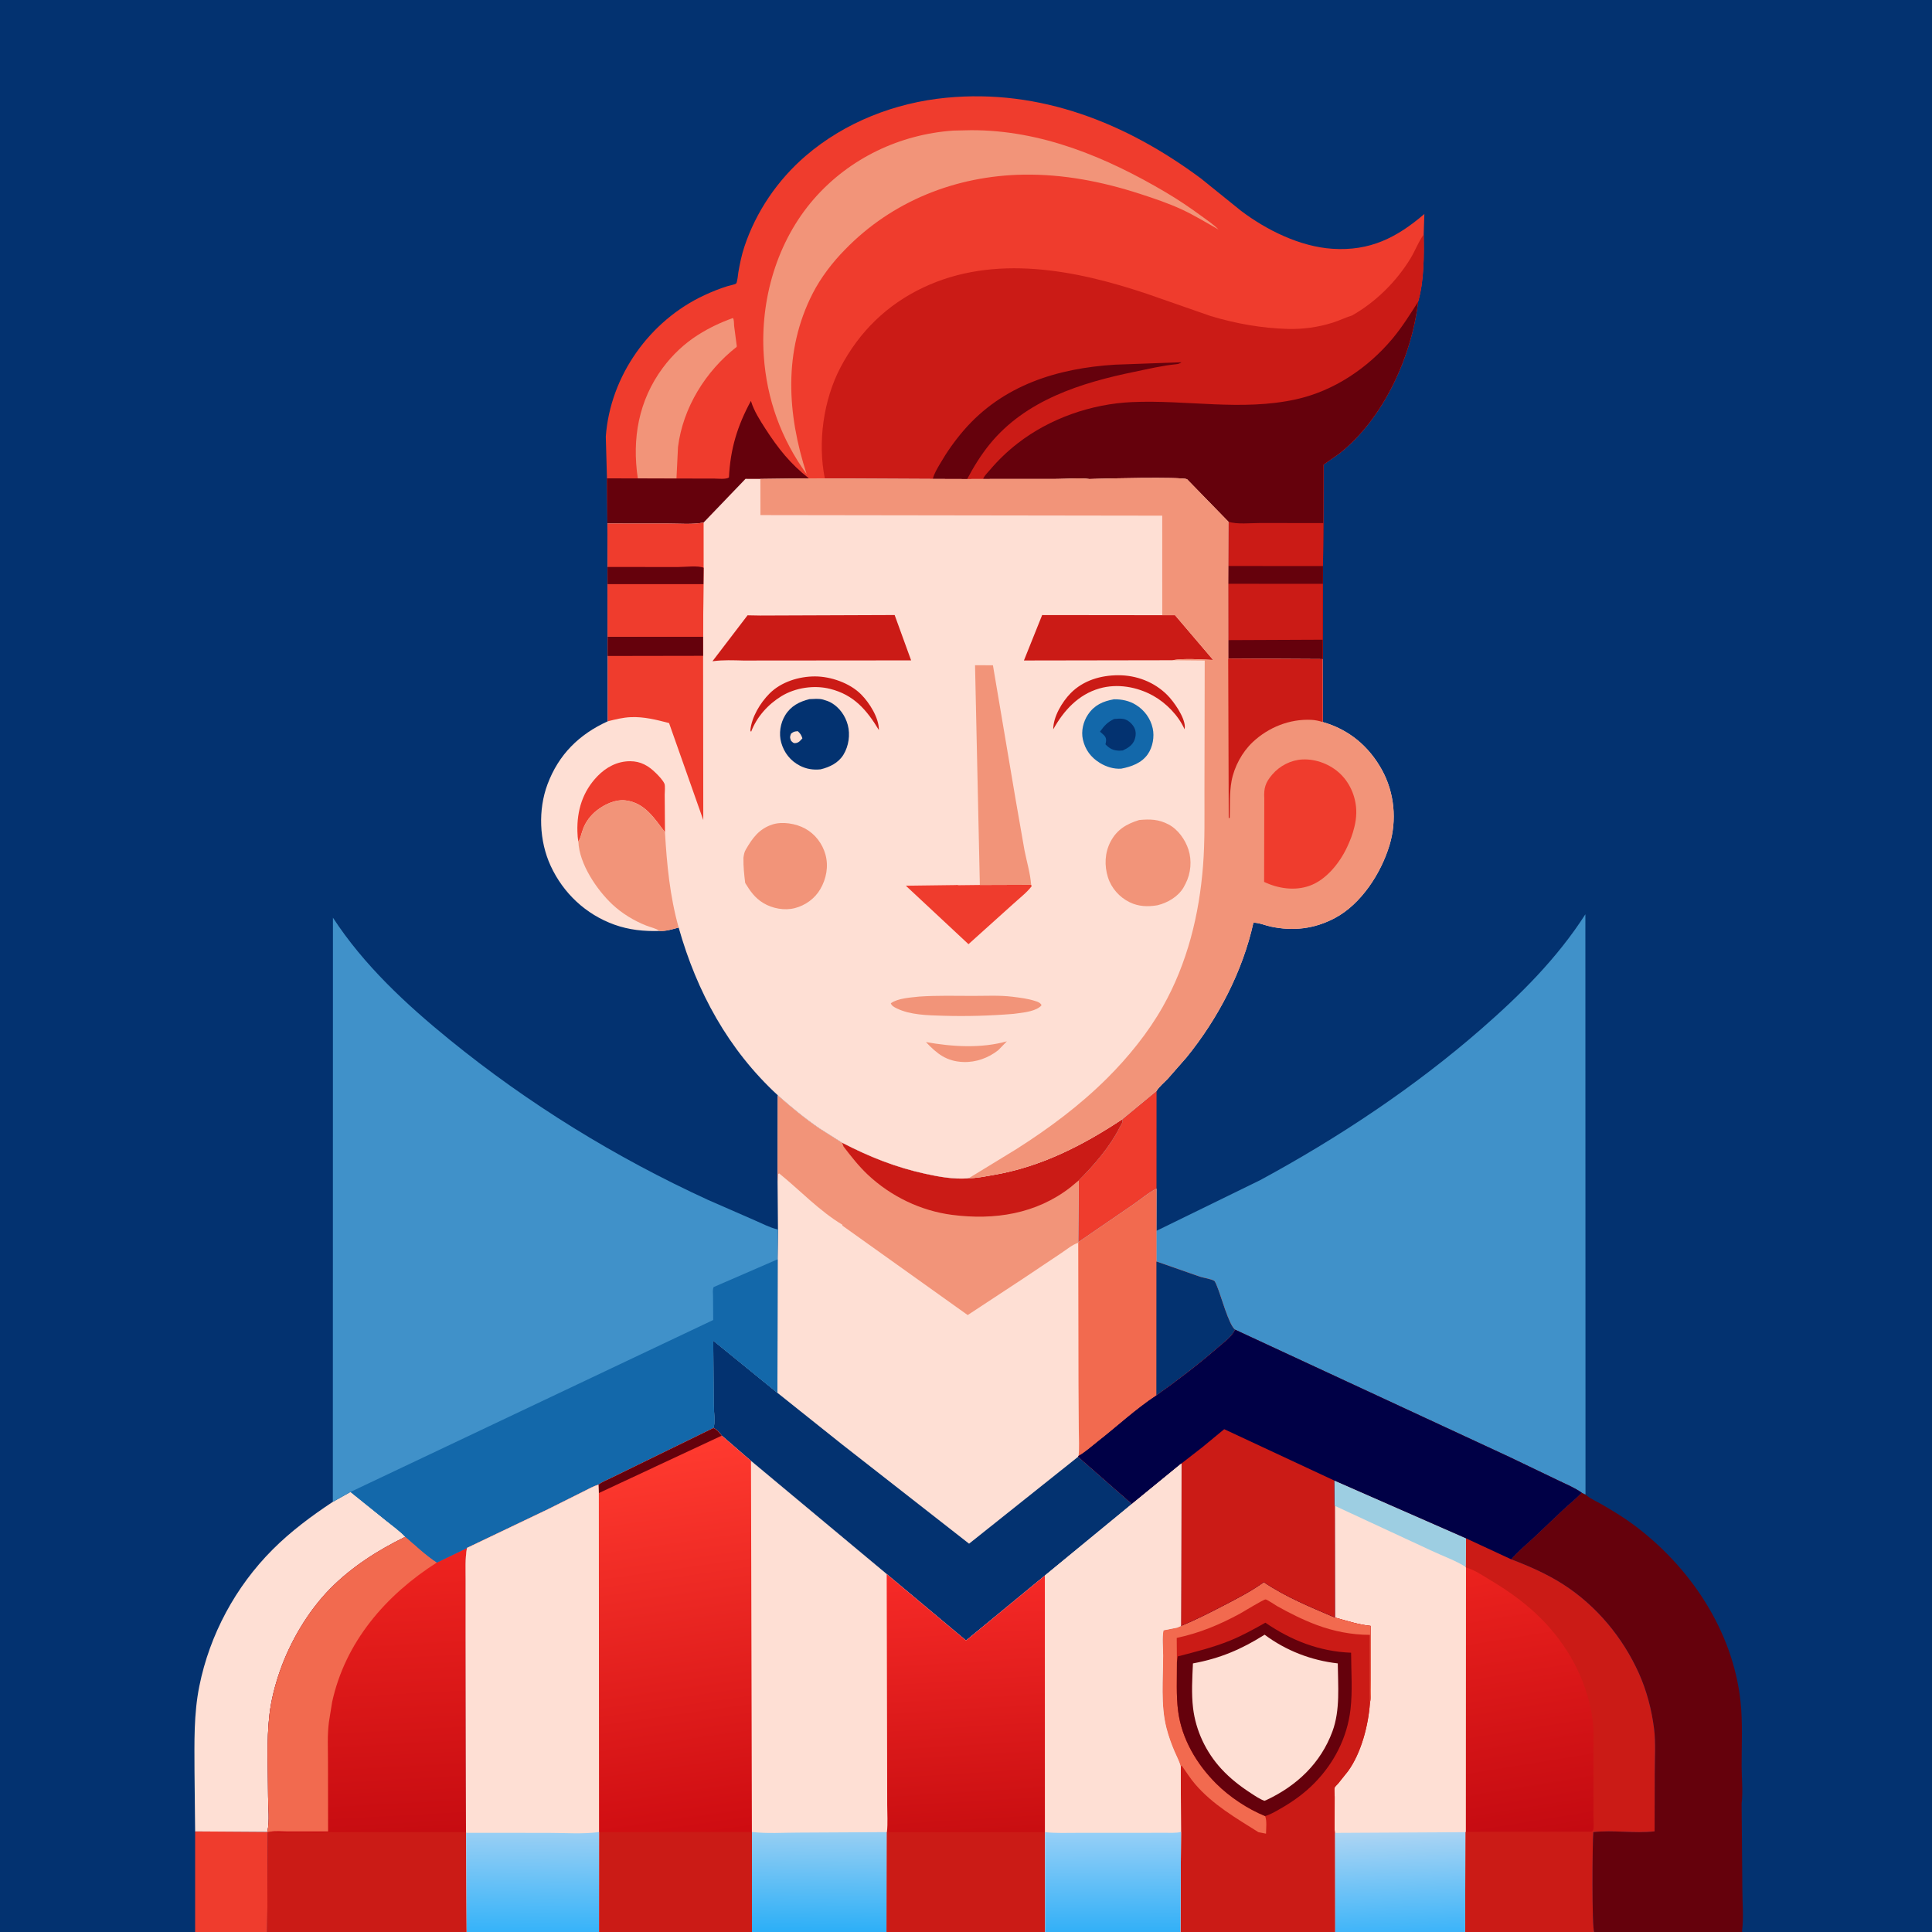
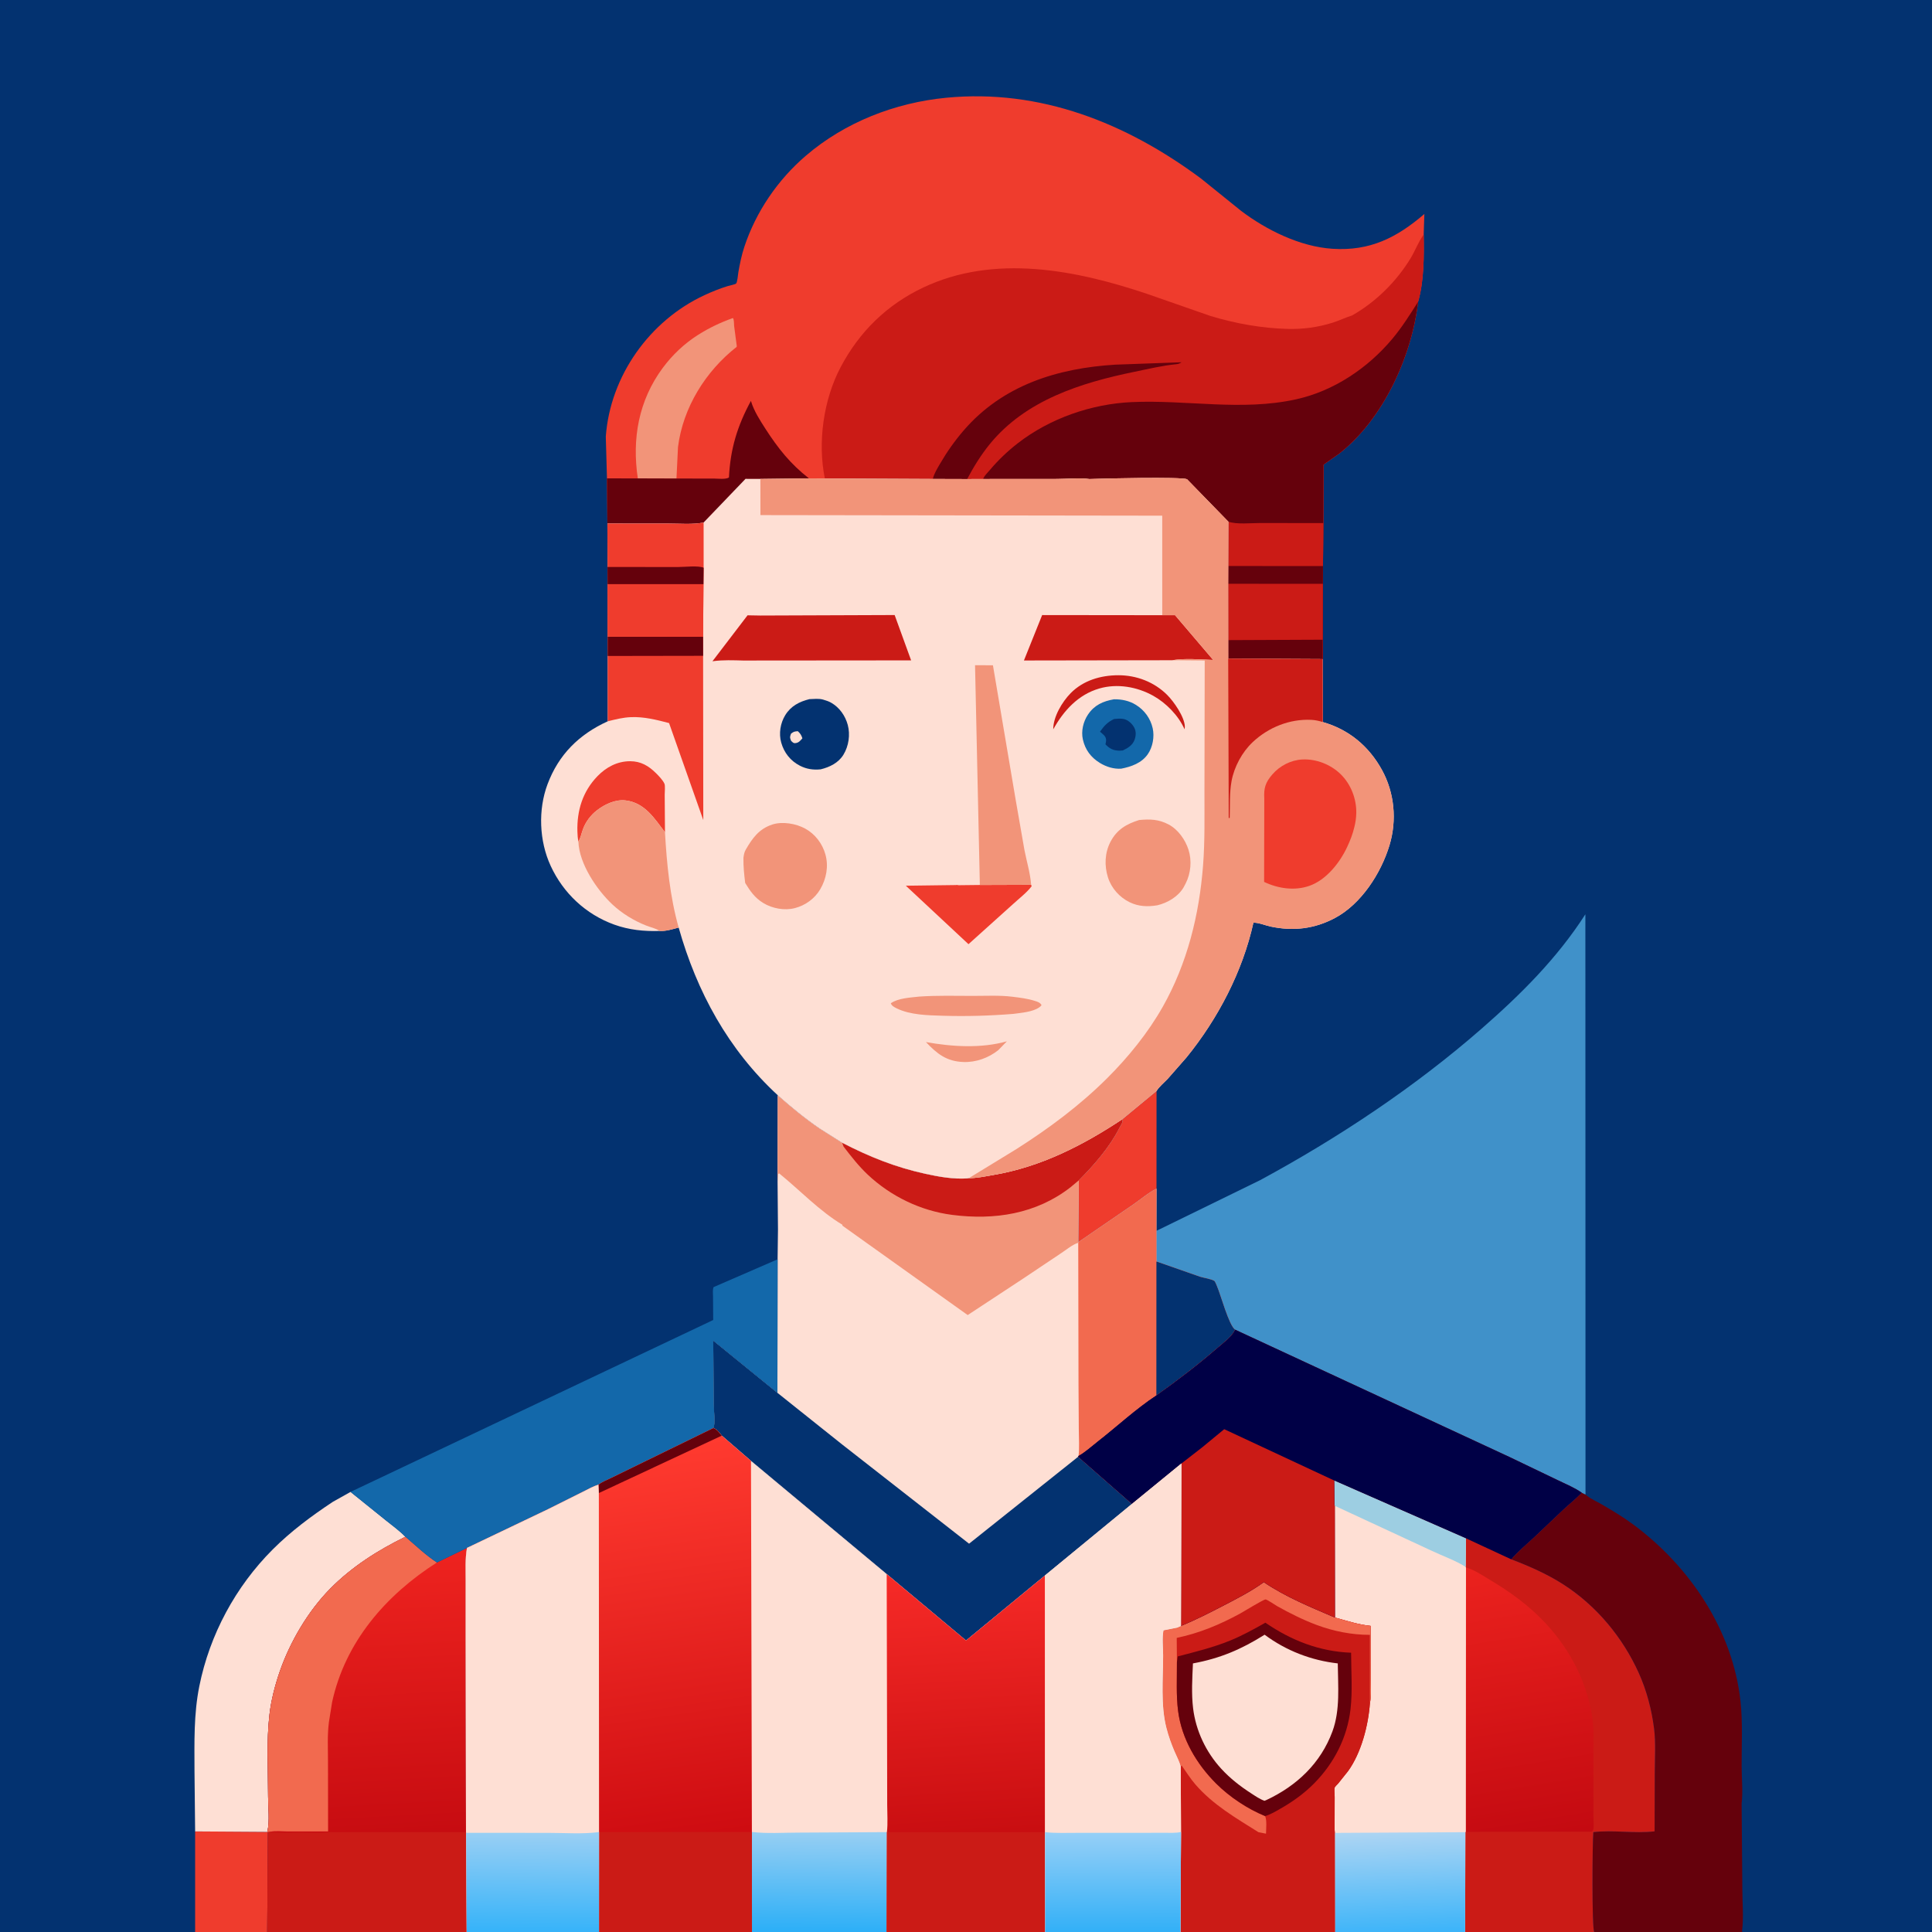
<svg xmlns="http://www.w3.org/2000/svg" version="1.1" style="display: block;" viewBox="0 0 2048 2048" width="1024" height="1024">
  <defs>
    <linearGradient id="Gradient1" gradientUnits="userSpaceOnUse" x1="428.669" y1="1943.41" x2="412.797" y2="1648.26">
      <stop class="stop0" offset="0" stop-opacity="1" stop-color="rgb(199,12,17)" />
      <stop class="stop1" offset="1" stop-opacity="1" stop-color="rgb(238,35,31)" />
    </linearGradient>
    <linearGradient id="Gradient2" gradientUnits="userSpaceOnUse" x1="1631.49" y1="1948.03" x2="1584.49" y2="1659.2">
      <stop class="stop0" offset="0" stop-opacity="1" stop-color="rgb(196,10,17)" />
      <stop class="stop1" offset="1" stop-opacity="1" stop-color="rgb(235,34,30)" />
    </linearGradient>
    <linearGradient id="Gradient3" gradientUnits="userSpaceOnUse" x1="1481.31" y1="1940.32" x2="1485.73" y2="2049.68">
      <stop class="stop0" offset="0" stop-opacity="1" stop-color="rgb(174,213,243)" />
      <stop class="stop1" offset="1" stop-opacity="1" stop-color="rgb(60,180,249)" />
    </linearGradient>
    <linearGradient id="Gradient4" gradientUnits="userSpaceOnUse" x1="868.803" y1="1940.95" x2="867.197" y2="2048.05">
      <stop class="stop0" offset="0" stop-opacity="1" stop-color="rgb(152,207,243)" />
      <stop class="stop1" offset="1" stop-opacity="1" stop-color="rgb(44,175,247)" />
    </linearGradient>
    <linearGradient id="Gradient5" gradientUnits="userSpaceOnUse" x1="1031.92" y1="1943.51" x2="1014.95" y2="1668.44">
      <stop class="stop0" offset="0" stop-opacity="1" stop-color="rgb(201,14,17)" />
      <stop class="stop1" offset="1" stop-opacity="1" stop-color="rgb(246,42,39)" />
    </linearGradient>
    <linearGradient id="Gradient6" gradientUnits="userSpaceOnUse" x1="1179.27" y1="2047.36" x2="1178.74" y2="1943.64">
      <stop class="stop0" offset="0" stop-opacity="1" stop-color="rgb(51,176,247)" />
      <stop class="stop1" offset="1" stop-opacity="1" stop-color="rgb(149,207,247)" />
    </linearGradient>
    <linearGradient id="Gradient7" gradientUnits="userSpaceOnUse" x1="744.058" y1="1946.25" x2="685.557" y2="1535.02">
      <stop class="stop0" offset="0" stop-opacity="1" stop-color="rgb(206,12,17)" />
      <stop class="stop1" offset="1" stop-opacity="1" stop-color="rgb(255,58,47)" />
    </linearGradient>
    <linearGradient id="Gradient8" gradientUnits="userSpaceOnUse" x1="564.756" y1="1943.04" x2="563.259" y2="2047.96">
      <stop class="stop0" offset="0" stop-opacity="1" stop-color="rgb(153,207,244)" />
      <stop class="stop1" offset="1" stop-opacity="1" stop-color="rgb(54,179,249)" />
    </linearGradient>
  </defs>
  <path transform="translate(0,0)" fill="rgb(3,50,112)" d="M 206.846 2048 L -0 2048 L 0 -0 L 2048 0 L 2048 2048 L 1846.89 2048 L 1756.24 2048 L 1689.9 2048 L 1553.1 2048 L 1539.18 2048 L 1439.84 2048 L 1415.15 2048 L 1251.32 2048 L 1107.93 2048 L 939.901 2048 L 925.291 2048 L 885.632 2048 L 797.108 2048 L 634.96 2048 L 494.697 2048 L 347.923 2048 L 283.26 2048 L 206.846 2048 z" />
  <path transform="translate(0,0)" fill="rgb(239,60,45)" d="M 1189.76 1186.39 L 1225.99 1156.47 L 1225.94 1259.99 C 1217.2 1264.34 1209.17 1271.4 1201.08 1276.92 L 1143.05 1316.7 L 1143.55 1251.22 C 1159.62 1235.07 1176.25 1216.08 1186.61 1195.6 C 1188.19 1192.47 1190.66 1189.85 1189.76 1186.39 z" />
  <path transform="translate(0,0)" fill="rgb(239,60,45)" d="M 206.846 1941.37 L 283.332 1941.88 L 283.997 1942.18 L 283.26 2048 L 206.846 2048 L 206.846 1941.37 z" />
  <path transform="translate(0,0)" fill="rgb(254,223,212)" d="M 352.829 1592 L 371.59 1581.49 L 409.198 1611.77 C 416.056 1617.3 423.609 1622.68 429.711 1629.04 C 400.733 1643.21 372.987 1660.8 350.198 1683.89 C 326.559 1707.84 307.411 1740.41 296.451 1772.18 C 291.509 1786.5 287.492 1802.02 285.706 1817.08 C 282.32 1845.62 284.19 1875.67 284.195 1904.4 C 284.198 1915.6 286.028 1930.44 283.475 1941.22 L 283.332 1941.88 L 206.846 1941.37 L 206.176 1877.43 C 206.103 1847.07 205.281 1817.27 211.309 1787.32 C 222.287 1732.77 249.722 1681.87 289.082 1642.5 C 308.432 1623.14 330.072 1607.09 352.829 1592 z" />
  <path transform="translate(0,0)" fill="rgb(101,1,12)" d="M 1676.77 1582.4 L 1680.7 1584.22 L 1681.89 1585.25 C 1686.44 1589.03 1692.72 1591.69 1697.85 1594.67 C 1709.08 1601.2 1720.34 1607.94 1730.81 1615.66 C 1791.12 1660.15 1836.82 1727.97 1845.03 1803.57 C 1847.47 1826.05 1846.13 1849.78 1846.21 1872.41 C 1846.26 1885.1 1847.66 1899.46 1846.2 1911.98 L 1846.94 2002.02 C 1846.95 2016.44 1848.49 2032.64 1846.64 2046.75 L 1846.89 2048 L 1756.24 2048 L 1689.9 2048 C 1687.37 2044.01 1687.95 1952.2 1689 1942.13 C 1710.24 1939.6 1732.62 1943.87 1753.95 1941.29 L 1754.1 1880 C 1754.11 1864.53 1755.31 1847.76 1753.38 1832.44 C 1750.83 1812.31 1745.57 1792.16 1737.24 1773.64 C 1720.19 1735.75 1692.39 1702.24 1657.38 1679.69 C 1640.15 1668.59 1621.09 1660.21 1601.97 1652.95 C 1608.96 1644.72 1617.71 1637.48 1625.65 1630.17 L 1657.5 1600 C 1663.89 1594.07 1670.68 1588.66 1676.77 1582.4 z" />
  <path transform="translate(0,0)" fill="url(#Gradient1)" d="M 429.711 1629.04 C 440.474 1638.14 451.309 1648.68 463.139 1656.3 L 495.027 1640.86 C 492.912 1652.22 493.682 1664.44 493.642 1676 L 493.625 1733.38 L 493.974 1942.17 L 494.083 1942.84 L 494.697 2048 L 347.923 2048 L 283.26 2048 L 283.997 1942.18 L 283.332 1941.88 L 283.475 1941.22 C 286.028 1930.44 284.198 1915.6 284.195 1904.4 C 284.19 1875.67 282.32 1845.62 285.706 1817.08 C 287.492 1802.02 291.509 1786.5 296.451 1772.18 C 307.411 1740.41 326.559 1707.84 350.198 1683.89 C 372.987 1660.8 400.733 1643.21 429.711 1629.04 z" />
  <path transform="translate(0,0)" fill="rgb(242,106,79)" d="M 429.711 1629.04 C 440.474 1638.14 451.309 1648.68 463.139 1656.3 C 408.967 1690.86 365.849 1740.55 352.019 1804.5 L 348.673 1825.43 C 346.826 1839.41 347.712 1854.33 347.685 1868.45 L 347.778 1941.39 L 304.996 1941.41 C 299.173 1941.41 291.719 1940.5 286.097 1941.83 L 283.997 1942.18 L 283.332 1941.88 L 283.475 1941.22 C 286.028 1930.44 284.198 1915.6 284.195 1904.4 C 284.19 1875.67 282.32 1845.62 285.706 1817.08 C 287.492 1802.02 291.509 1786.5 296.451 1772.18 C 307.411 1740.41 326.559 1707.84 350.198 1683.89 C 372.987 1660.8 400.733 1643.21 429.711 1629.04 z" />
  <path transform="translate(0,0)" fill="rgb(203,27,22)" d="M 283.997 1942.18 L 286.097 1941.83 C 296.215 1943.22 307.087 1942.41 317.296 1942.4 C 327.282 1942.39 337.966 1943.16 347.872 1942.12 L 493.974 1942.17 L 494.083 1942.84 L 494.697 2048 L 347.923 2048 L 283.26 2048 L 283.997 1942.18 z" />
  <path transform="translate(0,0)" fill="rgb(64,145,201)" d="M 1225.84 1304.75 L 1335.63 1251.1 C 1418.56 1206.24 1499.42 1152.54 1570.48 1090.5 C 1612.05 1054.19 1650.58 1015.87 1680.56 969.207 L 1680.7 1584.22 L 1676.77 1582.4 C 1669.21 1577 1659.9 1573.28 1651.56 1569.2 L 1599.74 1544.33 L 1309.28 1409.55 C 1302.44 1404.55 1294.03 1372.39 1289.87 1363 C 1289.49 1362.14 1288.1 1358.54 1287.33 1357.94 C 1284.8 1355.95 1275.55 1354.51 1272.12 1353.41 L 1225.86 1337.22 L 1225.84 1304.75 z" />
  <path transform="translate(0,0)" fill="rgb(254,223,212)" d="M 824.439 1161 C 838.681 1173.61 853.176 1185.53 868.872 1196.3 L 892.684 1211.34 C 921.499 1226.26 949.431 1237.43 981.243 1244.36 C 995.643 1247.5 1010.52 1250.12 1025.32 1249.17 L 1027.07 1248.86 C 1035.43 1248.96 1044.69 1246.92 1052.96 1245.52 C 1103.2 1237.02 1147.73 1214.25 1189.76 1186.39 C 1190.66 1189.85 1188.19 1192.47 1186.61 1195.6 C 1176.25 1216.08 1159.62 1235.07 1143.55 1251.22 L 1143.05 1316.7 L 1201.08 1276.92 C 1209.17 1271.4 1217.2 1264.34 1225.94 1259.99 L 1225.84 1304.75 L 1225.86 1337.22 L 1272.12 1353.41 C 1275.55 1354.51 1284.8 1355.95 1287.33 1357.94 C 1288.1 1358.54 1289.49 1362.14 1289.87 1363 C 1294.03 1372.39 1302.44 1404.55 1309.28 1409.55 C 1305.69 1417.19 1296.74 1423.49 1290.41 1428.99 C 1269.8 1446.86 1248.06 1463.47 1225.79 1479.21 C 1204.03 1493.48 1184.04 1512.18 1163.5 1528.21 C 1157.27 1533.07 1150.2 1539.52 1143.33 1543.32 L 1142.84 1544.25 L 1199.91 1594.25 L 1107.73 1670.06 L 1024.04 1739.01 L 939.936 1668.59 L 796.076 1548.61 L 765.104 1521.84 C 762.588 1518.95 759.944 1514.91 756.125 1513.88 C 758.544 1509.41 756.586 1494.31 756.514 1488.7 L 756.06 1421.11 L 824.097 1476.46 L 824.282 1334.93 L 824.687 1303.29 L 824.25 1252.51 L 824.439 1161 z" />
  <path transform="translate(0,0)" fill="rgb(242,106,79)" d="M 1225.94 1259.99 L 1225.84 1304.75 L 1225.86 1337.22 L 1272.12 1353.41 C 1275.55 1354.51 1284.8 1355.95 1287.33 1357.94 C 1288.1 1358.54 1289.49 1362.14 1289.87 1363 C 1294.03 1372.39 1302.44 1404.55 1309.28 1409.55 C 1305.69 1417.19 1296.74 1423.49 1290.41 1428.99 C 1269.8 1446.86 1248.06 1463.47 1225.79 1479.21 C 1204.03 1493.48 1184.04 1512.18 1163.5 1528.21 C 1157.27 1533.07 1150.2 1539.52 1143.33 1543.32 C 1144.28 1534.34 1143.66 1525 1143.58 1515.96 L 1143.27 1468.52 L 1142.98 1317.41 L 1143.05 1316.7 L 1201.08 1276.92 C 1209.17 1271.4 1217.2 1264.34 1225.94 1259.99 z" />
  <path transform="translate(0,0)" fill="rgb(3,50,112)" d="M 1225.86 1337.22 L 1272.12 1353.41 C 1275.55 1354.51 1284.8 1355.95 1287.33 1357.94 C 1288.1 1358.54 1289.49 1362.14 1289.87 1363 C 1294.03 1372.39 1302.44 1404.55 1309.28 1409.55 C 1305.69 1417.19 1296.74 1423.49 1290.41 1428.99 C 1269.8 1446.86 1248.06 1463.47 1225.79 1479.21 L 1225.86 1337.22 z" />
  <path transform="translate(0,0)" fill="rgb(242,148,121)" d="M 824.439 1161 C 838.681 1173.61 853.176 1185.53 868.872 1196.3 L 892.684 1211.34 C 921.499 1226.26 949.431 1237.43 981.243 1244.36 C 995.643 1247.5 1010.52 1250.12 1025.32 1249.17 L 1027.07 1248.86 C 1035.43 1248.96 1044.69 1246.92 1052.96 1245.52 C 1103.2 1237.02 1147.73 1214.25 1189.76 1186.39 C 1190.66 1189.85 1188.19 1192.47 1186.61 1195.6 C 1176.25 1216.08 1159.62 1235.07 1143.55 1251.22 L 1143.05 1316.7 L 1142.98 1317.41 C 1137.07 1319.16 1130.27 1324.82 1125.07 1328.26 L 1084.36 1355.5 L 1025.8 1394.03 L 892.941 1299.21 L 892.981 1298.29 C 868.751 1283.85 847.849 1261.62 826 1243.87 L 824.926 1244.5 L 824.25 1252.51 L 824.439 1161 z" />
  <path transform="translate(0,0)" fill="rgb(203,27,22)" d="M 1189.76 1186.39 C 1190.66 1189.85 1188.19 1192.47 1186.61 1195.6 C 1176.25 1216.08 1159.62 1235.07 1143.55 1251.22 L 1134.76 1258.58 C 1098.33 1286.88 1054.28 1293.61 1009.31 1287.82 C 975.942 1283.52 944.204 1268.13 919.733 1245.06 C 910.188 1236.06 902.187 1225.78 894.22 1215.41 L 892.684 1211.34 C 921.499 1226.26 949.431 1237.43 981.243 1244.36 C 995.643 1247.5 1010.52 1250.12 1025.32 1249.17 L 1027.07 1248.86 C 1035.43 1248.96 1044.69 1246.92 1052.96 1245.52 C 1103.2 1237.02 1147.73 1214.25 1189.76 1186.39 z" />
  <path transform="translate(0,0)" fill="rgb(3,50,112)" d="M 756.06 1421.11 L 824.097 1476.46 L 892.624 1531.13 L 1027.26 1636.38 L 1142.84 1544.25 L 1199.91 1594.25 L 1107.73 1670.06 L 1024.04 1739.01 L 939.936 1668.59 L 796.076 1548.61 L 765.104 1521.84 C 762.588 1518.95 759.944 1514.91 756.125 1513.88 C 758.544 1509.41 756.586 1494.31 756.514 1488.7 L 756.06 1421.11 z" />
-   <path transform="translate(0,0)" fill="rgb(64,145,201)" d="M 352.829 1592 L 352.932 972.784 C 385.595 1022.93 430.317 1064.48 476.5 1102.06 C 560.319 1170.26 652.542 1226.95 750.745 1272.05 L 800.419 1293.76 C 807.664 1296.84 815.664 1301.15 823.266 1302.97 L 824.687 1303.29 L 824.282 1334.93 L 824.097 1476.46 L 756.06 1421.11 L 756.514 1488.7 C 756.586 1494.31 758.544 1509.41 756.125 1513.88 L 670.788 1555.52 L 647.45 1566.93 C 643.131 1569.02 638.166 1570.89 634.438 1573.88 C 628.891 1575.38 623.445 1578.7 618.275 1581.19 L 581 1599.8 L 495.027 1640.86 L 463.139 1656.3 C 451.309 1648.68 440.474 1638.14 429.711 1629.04 C 423.609 1622.68 416.056 1617.3 409.198 1611.77 L 371.59 1581.49 L 352.829 1592 z" />
  <path transform="translate(0,0)" fill="rgb(19,104,170)" d="M 756.026 1399.26 L 755.838 1374.06 C 755.82 1370.93 755.23 1367.22 756.466 1364.37 L 824.282 1334.93 L 824.097 1476.46 L 756.06 1421.11 L 756.514 1488.7 C 756.586 1494.31 758.544 1509.41 756.125 1513.88 L 670.788 1555.52 L 647.45 1566.93 C 643.131 1569.02 638.166 1570.89 634.438 1573.88 C 628.891 1575.38 623.445 1578.7 618.275 1581.19 L 581 1599.8 L 495.027 1640.86 L 463.139 1656.3 C 451.309 1648.68 440.474 1638.14 429.711 1629.04 C 423.609 1622.68 416.056 1617.3 409.198 1611.77 L 371.59 1581.49 L 756.026 1399.26 z" />
  <path transform="translate(0,0)" fill="rgb(203,27,22)" d="M 1309.28 1409.55 L 1599.74 1544.33 L 1651.56 1569.2 C 1659.9 1573.28 1669.21 1577 1676.77 1582.4 C 1670.68 1588.66 1663.89 1594.07 1657.5 1600 L 1625.65 1630.17 C 1617.71 1637.48 1608.96 1644.72 1601.97 1652.95 C 1621.09 1660.21 1640.15 1668.59 1657.38 1679.69 C 1692.39 1702.24 1720.19 1735.75 1737.24 1773.64 C 1745.57 1792.16 1750.83 1812.31 1753.38 1832.44 C 1755.31 1847.76 1754.11 1864.53 1754.1 1880 L 1753.95 1941.29 C 1732.62 1943.87 1710.24 1939.6 1689 1942.13 C 1687.95 1952.2 1687.37 2044.01 1689.9 2048 L 1553.1 2048 L 1539.18 2048 L 1439.84 2048 L 1415.15 2048 L 1251.32 2048 L 1251.92 1941.96 L 1251.61 1872.72 C 1250.31 1867.34 1247.26 1861.77 1245.09 1856.67 C 1241.62 1848.56 1238.63 1840.2 1236.44 1831.64 C 1230.24 1807.54 1232.98 1779.75 1232.97 1754.86 C 1232.96 1746.49 1231.76 1736.27 1233.34 1728.23 L 1248.07 1725.26 L 1251.87 1723.57 L 1252.37 1551.35 L 1199.91 1594.25 L 1142.84 1544.25 L 1143.33 1543.32 C 1150.2 1539.52 1157.27 1533.07 1163.5 1528.21 C 1184.04 1512.18 1204.03 1493.48 1225.79 1479.21 C 1248.06 1463.47 1269.8 1446.86 1290.41 1428.99 C 1296.74 1423.49 1305.69 1417.19 1309.28 1409.55 z" />
  <path transform="translate(0,0)" fill="url(#Gradient2)" d="M 1554.01 1661.64 C 1562.78 1663.92 1572.23 1670.46 1580.07 1675.13 C 1615.37 1696.2 1643.99 1720.61 1665.09 1756.53 C 1677.52 1777.71 1686.15 1802.29 1688.59 1826.82 C 1689.43 1835.24 1689.03 1844 1689.04 1852.47 L 1689.1 1897.32 L 1689.09 1925.28 C 1689.08 1929.42 1689.75 1935.02 1689.01 1939 C 1688.75 1940.41 1688.27 1940.94 1687.16 1941.67 L 1553.87 1941.82 L 1554.01 1661.64 z" />
  <path transform="translate(0,0)" fill="rgb(254,223,212)" d="M 1414.31 1569.38 L 1553.99 1630.68 L 1553.71 1660.99 L 1554.01 1661.64 L 1553.87 1941.82 L 1553.35 1942.19 L 1553.1 2048 L 1539.18 2048 L 1439.84 2048 L 1415.15 2048 L 1415 1942.93 L 1414.74 1939.57 L 1414.81 1904.61 C 1414.81 1902.5 1414.14 1896.57 1414.83 1894.82 C 1415.21 1893.85 1417.8 1891.41 1418.6 1890.48 L 1428.97 1877.5 C 1442.99 1858.15 1450.46 1829.02 1452.17 1805.52 C 1453.88 1796.5 1452.95 1786.33 1452.95 1777.11 L 1452.83 1723.49 C 1440 1722.23 1427.44 1718.07 1415.05 1714.65 L 1414.9 1596.19 L 1414.57 1594.93 L 1414.31 1569.38 z" />
  <path transform="translate(0,0)" fill="rgb(157,206,226)" d="M 1414.31 1569.38 L 1553.99 1630.68 L 1553.71 1660.99 C 1542.88 1654.11 1529.43 1649.5 1517.81 1643.95 L 1414.9 1596.19 L 1414.57 1594.93 L 1414.31 1569.38 z" />
  <path transform="translate(0,0)" fill="url(#Gradient3)" d="M 1415 1942.93 L 1553.35 1942.19 L 1553.1 2048 L 1539.18 2048 L 1439.84 2048 L 1415.15 2048 L 1415 1942.93 z" />
  <path transform="translate(0,0)" fill="rgb(203,27,22)" d="M 1251.87 1723.57 C 1267.11 1717.29 1282.37 1709.53 1297 1701.93 C 1311.25 1694.52 1325.76 1687.11 1338.85 1677.74 L 1339.68 1677.14 C 1363.31 1693.1 1389.07 1703.47 1415.05 1714.65 C 1427.44 1718.07 1440 1722.23 1452.83 1723.49 L 1452.95 1777.11 C 1452.95 1786.33 1453.88 1796.5 1452.17 1805.52 C 1450.46 1829.02 1442.99 1858.15 1428.97 1877.5 L 1418.6 1890.48 C 1417.8 1891.41 1415.21 1893.85 1414.83 1894.82 C 1414.14 1896.57 1414.81 1902.5 1414.81 1904.61 L 1414.74 1939.57 L 1415 1942.93 L 1415.15 2048 L 1251.32 2048 L 1251.92 1941.96 L 1251.61 1872.72 C 1250.31 1867.34 1247.26 1861.77 1245.09 1856.67 C 1241.62 1848.56 1238.63 1840.2 1236.44 1831.64 C 1230.24 1807.54 1232.98 1779.75 1232.97 1754.86 C 1232.96 1746.49 1231.76 1736.27 1233.34 1728.23 L 1248.07 1725.26 L 1251.87 1723.57 z" />
  <path transform="translate(0,0)" fill="rgb(242,106,79)" d="M 1251.87 1723.57 C 1267.11 1717.29 1282.37 1709.53 1297 1701.93 C 1311.25 1694.52 1325.76 1687.11 1338.85 1677.74 L 1339.68 1677.14 C 1363.31 1693.1 1389.07 1703.47 1415.05 1714.65 C 1427.44 1718.07 1440 1722.23 1452.83 1723.49 L 1452.95 1777.11 C 1452.95 1786.33 1453.88 1796.5 1452.17 1805.52 L 1452.14 1733.02 C 1432.79 1733 1413.75 1729.24 1395.66 1722.5 C 1381.29 1717.14 1367.48 1710.18 1354.1 1702.74 C 1352.19 1701.67 1343.17 1695.48 1341.58 1695.47 C 1339.23 1695.45 1318.92 1708.08 1314.72 1710.36 C 1293.04 1722.17 1271.56 1731.14 1247.38 1736.25 L 1247.58 1762.01 C 1247.68 1778.97 1246.67 1796.96 1248.84 1813.76 C 1252.63 1843.23 1268.44 1869.98 1289.24 1890.71 C 1303.45 1904.89 1322.43 1917.48 1341.04 1925.11 C 1343.16 1929.73 1342.08 1938.52 1342.03 1943.77 L 1334.02 1942.2 C 1310.08 1927.14 1285.84 1913.19 1267.09 1891.5 C 1261.73 1885.29 1257.36 1878.18 1252.6 1871.5 L 1251.61 1872.72 C 1250.31 1867.34 1247.26 1861.77 1245.09 1856.67 C 1241.62 1848.56 1238.63 1840.2 1236.44 1831.64 C 1230.24 1807.54 1232.98 1779.75 1232.97 1754.86 C 1232.96 1746.49 1231.76 1736.27 1233.34 1728.23 L 1248.07 1725.26 L 1251.87 1723.57 z" />
  <path transform="translate(0,0)" fill="rgb(101,1,12)" d="M 1247.58 1762.01 L 1248.5 1755.85 C 1267.2 1751 1285.97 1746.39 1303.91 1739.09 C 1316.81 1733.85 1329.23 1726.96 1341.34 1720.12 C 1368.85 1738.99 1398.8 1750.7 1432.22 1751.95 C 1432.29 1771.52 1433.85 1792.62 1431.59 1811.99 C 1428.08 1842 1414.16 1869.04 1393.14 1890.37 C 1382.35 1901.32 1370.11 1910.02 1356.77 1917.58 C 1351.86 1920.37 1346.48 1923.59 1341.04 1925.11 C 1322.43 1917.48 1303.45 1904.89 1289.24 1890.71 C 1268.44 1869.98 1252.63 1843.23 1248.84 1813.76 C 1246.67 1796.96 1247.68 1778.97 1247.58 1762.01 z" />
  <path transform="translate(0,0)" fill="rgb(254,223,212)" d="M 1340.54 1732.85 C 1363.21 1749.77 1389.99 1760.11 1418.1 1763.27 C 1418.32 1787.1 1420.82 1812.57 1412.47 1835.28 C 1400.04 1869.07 1374.65 1893.02 1342.5 1908.07 L 1340.44 1908.92 C 1335.61 1907.31 1330.73 1903.89 1326.46 1901.14 C 1314.74 1893.59 1304.06 1885.27 1294.6 1874.98 C 1278.36 1857.3 1267.63 1834.67 1264.72 1810.79 C 1262.85 1795.45 1263.87 1778.75 1264.56 1763.29 C 1293.32 1757.97 1315.83 1748.43 1340.54 1732.85 z" />
  <path transform="translate(0,0)" fill="rgb(0,0,70)" d="M 1309.28 1409.55 L 1599.74 1544.33 L 1651.56 1569.2 C 1659.9 1573.28 1669.21 1577 1676.77 1582.4 C 1670.68 1588.66 1663.89 1594.07 1657.5 1600 L 1625.65 1630.17 C 1617.71 1637.48 1608.96 1644.72 1601.97 1652.95 L 1553.99 1630.68 L 1414.31 1569.38 L 1414.57 1594.93 L 1414.9 1596.19 L 1415.05 1714.65 C 1389.07 1703.47 1363.31 1693.1 1339.68 1677.14 L 1338.85 1677.74 C 1325.76 1687.11 1311.25 1694.52 1297 1701.93 C 1282.37 1709.53 1267.11 1717.29 1251.87 1723.57 L 1252.37 1551.35 L 1199.91 1594.25 L 1142.84 1544.25 L 1143.33 1543.32 C 1150.2 1539.52 1157.27 1533.07 1163.5 1528.21 C 1184.04 1512.18 1204.03 1493.48 1225.79 1479.21 C 1248.06 1463.47 1269.8 1446.86 1290.41 1428.99 C 1296.74 1423.49 1305.69 1417.19 1309.28 1409.55 z" />
  <path transform="translate(0,0)" fill="rgb(203,27,22)" d="M 1274.96 1533.78 L 1297.71 1515 L 1414.31 1569.38 L 1414.57 1594.93 L 1414.9 1596.19 L 1415.05 1714.65 C 1389.07 1703.47 1363.31 1693.1 1339.68 1677.14 L 1338.85 1677.74 C 1325.76 1687.11 1311.25 1694.52 1297 1701.93 C 1282.37 1709.53 1267.11 1717.29 1251.87 1723.57 L 1252.37 1551.35 L 1274.96 1533.78 z" />
  <path transform="translate(0,0)" fill="rgb(239,60,45)" d="M 643.409 507.092 L 642.174 462.8 C 646.802 398.524 688.688 339.746 746.878 312.834 C 754.759 309.188 762.676 305.975 770.969 303.403 C 772.367 302.969 779.558 301.393 780.279 300.603 C 781.693 299.054 782.29 290.886 782.686 288.617 C 784.27 279.53 786.111 270.471 789.013 261.699 C 801.314 224.515 824.376 190.713 854.049 165.233 C 895.593 129.558 948.731 108.872 1003 103.622 C 1102.81 93.966 1194 130.463 1273.06 189.201 L 1315.44 223.388 C 1342.48 243.878 1378.07 261.493 1412.5 263.725 C 1452.16 266.296 1480.53 252.035 1509.88 226.827 L 1509.17 248.672 C 1509.53 271.402 1509.63 298.088 1503.21 319.954 C 1496.36 378.045 1466.2 444.231 1419.64 480.768 L 1402.96 492.517 L 1402.78 554.508 L 1402.42 600.054 L 1402.32 619.008 L 1402.08 678.118 L 1402.04 698.709 L 1301.95 698.181 L 1301.94 678.555 L 1301.89 618.936 L 1301.96 599.984 L 1302.11 553.004 L 1258.24 507.953 C 1252.17 505.364 1167.74 507.182 1154.87 507.805 C 1144.26 506.252 1131.45 507.683 1120.63 507.712 L 1042.3 507.772 L 1025.23 507.841 L 988.837 507.728 L 874.358 507.171 L 857.456 507.055 L 806.028 507.698 L 790.265 507.653 L 745.86 553.92 C 734.143 556.215 720.621 554.997 708.6 555 L 643.86 554.936 L 643.409 507.092 z" />
  <path transform="translate(0,0)" fill="rgb(242,148,121)" d="M 676.119 507.136 C 669.777 465.133 676.935 424.579 702.543 389.984 C 712.766 376.174 725.481 364.167 740 354.969 C 751.794 347.497 763.806 341.816 776.936 337.124 C 778.253 338.915 777.993 343.169 778.196 345.433 L 780.741 364.793 C 781.063 366.585 780.992 365.853 780.919 367.687 C 748.068 393.33 723.893 432.125 718.708 473.92 L 717.085 507.26 L 676.119 507.136 z" />
  <path transform="translate(0,0)" fill="rgb(101,1,12)" d="M 772.732 506.131 C 774.162 475.901 781.632 451.43 796.021 424.93 L 796.265 425.784 C 799.285 435.663 805.716 445.712 811.284 454.352 C 824.75 475.246 837.806 491.732 857.456 507.055 L 806.028 507.698 L 790.265 507.653 L 745.86 553.92 C 734.143 556.215 720.621 554.997 708.6 555 L 643.86 554.936 L 643.409 507.092 L 676.119 507.136 L 717.085 507.26 L 756.862 507.295 C 761.002 507.288 769.284 508.436 772.732 506.131 z" />
-   <path transform="translate(0,0)" fill="rgb(242,148,121)" d="M 1010.48 138.426 L 1029.35 138.009 C 1103.93 137.817 1172.83 166.652 1236.06 204.035 C 1249.02 211.696 1261.26 219.976 1273.4 228.864 C 1279.79 233.537 1286.04 237.671 1291.67 243.275 C 1278.8 236.114 1266.5 228.421 1253.1 222.195 C 1238.82 215.56 1223.47 210.378 1208.49 205.521 C 1168.37 192.509 1127.33 184.48 1085 185.141 C 1013.34 186.261 945.612 213.173 895.665 264.685 C 882.569 277.914 869.968 294.435 861.5 311.007 C 830.207 372.245 834.33 438.802 855.105 502.665 C 828.109 465.361 812.757 423.209 809.646 377.268 C 805.625 317.897 823.457 255.855 862.978 210.676 C 900.534 167.745 953.807 142.419 1010.48 138.426 z" />
  <path transform="translate(0,0)" fill="rgb(203,27,22)" d="M 1433.31 334.368 C 1458.32 320.22 1480.52 298.251 1495.39 273.605 C 1500.1 265.79 1503.43 256.765 1508.64 249.389 L 1509.17 248.672 C 1509.53 271.402 1509.63 298.088 1503.21 319.954 C 1496.36 378.045 1466.2 444.231 1419.64 480.768 L 1402.96 492.517 L 1402.78 554.508 L 1402.42 600.054 L 1402.32 619.008 L 1402.08 678.118 L 1402.04 698.709 L 1301.95 698.181 L 1301.94 678.555 L 1301.89 618.936 L 1301.96 599.984 L 1302.11 553.004 L 1258.24 507.953 C 1252.17 505.364 1167.74 507.182 1154.87 507.805 C 1144.26 506.252 1131.45 507.683 1120.63 507.712 L 1042.3 507.772 L 1025.23 507.841 L 988.837 507.728 L 874.358 507.171 C 866.606 468.952 872.832 423.814 891.114 389.187 C 910.967 351.585 940.297 322.899 978.808 304.719 C 1054.23 269.113 1140.27 286.05 1215.99 311.527 L 1283.33 335.012 C 1309.89 342.988 1337.36 347.939 1365.1 348.676 C 1381.42 349.11 1397.46 346.871 1413 341.945 C 1419.93 339.749 1426.37 336.536 1433.31 334.368 z" />
  <path transform="translate(0,0)" fill="rgb(101,1,12)" d="M 1252.47 384.014 C 1250.33 385.47 1249.09 385.874 1246.53 386.124 C 1231.83 387.566 1217.11 391.142 1202.64 394.108 C 1145.73 405.774 1087.11 424.16 1049.02 471 C 1039.83 482.294 1032.02 494.987 1025.23 507.841 L 988.837 507.728 C 990.057 502.254 993.661 496.454 996.478 491.593 C 1003.71 479.11 1011.97 467.416 1021.38 456.47 C 1062.7 408.417 1120.6 390.363 1181.99 386.57 L 1252.47 384.014 z" />
  <path transform="translate(0,0)" fill="rgb(101,1,12)" d="M 1042.3 507.772 L 1042.5 506.773 C 1043.95 503.828 1047.32 500.553 1049.46 498.033 C 1058.34 487.546 1068.12 478.207 1078.99 469.784 C 1112.92 443.481 1156.94 428.181 1199.71 426.242 C 1257.97 423.599 1316.08 436.073 1373.91 423.292 C 1413.83 414.467 1449.74 390.362 1475.85 359.264 C 1486.15 347.006 1494.62 333.42 1503.21 319.954 C 1496.36 378.045 1466.2 444.231 1419.64 480.768 L 1402.96 492.517 L 1402.78 554.508 L 1402.42 600.054 L 1402.32 619.008 L 1402.08 678.118 L 1402.04 698.709 L 1301.95 698.181 L 1301.94 678.555 L 1301.89 618.936 L 1301.96 599.984 L 1302.11 553.004 L 1258.24 507.953 C 1252.17 505.364 1167.74 507.182 1154.87 507.805 C 1144.26 506.252 1131.45 507.683 1120.63 507.712 L 1042.3 507.772 z" />
  <path transform="translate(0,0)" fill="rgb(203,27,22)" d="M 1302.11 553.004 C 1311.25 556.099 1325.95 554.403 1335.73 554.426 L 1402.78 554.508 L 1402.42 600.054 L 1402.32 619.008 L 1301.89 618.936 L 1301.96 599.984 L 1302.11 553.004 z" />
  <path transform="translate(0,0)" fill="rgb(101,1,12)" d="M 1301.96 599.984 L 1402.42 600.054 L 1402.32 619.008 L 1301.89 618.936 L 1301.96 599.984 z" />
  <path transform="translate(0,0)" fill="rgb(203,27,22)" d="M 1301.89 618.936 L 1402.32 619.008 L 1402.08 678.118 L 1402.04 698.709 L 1301.95 698.181 L 1301.94 678.555 L 1301.89 618.936 z" />
  <path transform="translate(0,0)" fill="rgb(101,1,12)" d="M 1301.94 678.555 L 1402.08 678.118 L 1402.04 698.709 L 1301.95 698.181 L 1301.94 678.555 z" />
  <path transform="translate(0,0)" fill="rgb(254,223,212)" d="M 756.125 1513.88 C 759.944 1514.91 762.588 1518.95 765.104 1521.84 L 796.076 1548.61 L 939.936 1668.59 L 1024.04 1739.01 L 1107.73 1670.06 L 1199.91 1594.25 L 1252.37 1551.35 L 1251.87 1723.57 L 1248.07 1725.26 L 1233.34 1728.23 C 1231.76 1736.27 1232.96 1746.49 1232.97 1754.86 C 1232.98 1779.75 1230.24 1807.54 1236.44 1831.64 C 1238.63 1840.2 1241.62 1848.56 1245.09 1856.67 C 1247.26 1861.77 1250.31 1867.34 1251.61 1872.72 L 1251.92 1941.96 L 1251.32 2048 L 1107.93 2048 L 939.901 2048 L 925.291 2048 L 885.632 2048 L 797.108 2048 L 634.96 2048 L 494.697 2048 L 494.083 1942.84 L 493.974 1942.17 L 493.625 1733.38 L 493.642 1676 C 493.682 1664.44 492.912 1652.22 495.027 1640.86 L 581 1599.8 L 618.275 1581.19 C 623.445 1578.7 628.891 1575.38 634.438 1573.88 C 638.166 1570.89 643.131 1569.02 647.45 1566.93 L 670.788 1555.52 L 756.125 1513.88 z" />
  <path transform="translate(0,0)" fill="url(#Gradient4)" d="M 797.031 1941.97 C 813.128 1943.84 830.42 1942.65 846.65 1942.63 L 940.181 1942.13 L 939.901 2048 L 925.291 2048 L 885.632 2048 L 797.108 2048 L 797.031 1941.97 z" />
  <path transform="translate(0,0)" fill="url(#Gradient5)" d="M 939.936 1668.59 L 1024.04 1739.01 L 1107.73 1670.06 L 1107.8 1942.18 L 1107.93 2048 L 939.901 2048 L 940.181 1942.13 C 941.25 1932.8 940.482 1922.63 940.468 1913.2 L 940.372 1857.37 L 939.936 1668.59 z" />
  <path transform="translate(0,0)" fill="rgb(203,27,22)" d="M 940.181 1942.13 L 1107.8 1942.18 L 1107.93 2048 L 939.901 2048 L 940.181 1942.13 z" />
  <path transform="translate(0,0)" fill="rgb(254,223,212)" d="M 1252.37 1551.35 L 1251.87 1723.57 L 1248.07 1725.26 L 1233.34 1728.23 C 1231.76 1736.27 1232.96 1746.49 1232.97 1754.86 C 1232.98 1779.75 1230.24 1807.54 1236.44 1831.64 C 1238.63 1840.2 1241.62 1848.56 1245.09 1856.67 C 1247.26 1861.77 1250.31 1867.34 1251.61 1872.72 L 1251.92 1941.96 L 1251.32 2048 L 1107.93 2048 L 1107.8 1942.18 L 1107.73 1670.06 L 1199.91 1594.25 L 1252.37 1551.35 z" />
  <path transform="translate(0,0)" fill="url(#Gradient6)" d="M 1107.8 1942.18 C 1119.31 1943.41 1131.17 1942.86 1142.75 1942.88 L 1201.17 1942.89 L 1233.8 1942.81 C 1239.56 1942.78 1246.34 1943.31 1251.92 1941.96 L 1251.32 2048 L 1107.93 2048 L 1107.8 1942.18 z" />
  <path transform="translate(0,0)" fill="url(#Gradient7)" d="M 756.125 1513.88 C 759.944 1514.91 762.588 1518.95 765.104 1521.84 L 796.076 1548.61 L 797.031 1941.97 L 797.108 2048 L 634.96 2048 L 494.697 2048 L 494.083 1942.84 L 493.974 1942.17 L 493.625 1733.38 L 493.642 1676 C 493.682 1664.44 492.912 1652.22 495.027 1640.86 L 581 1599.8 L 618.275 1581.19 C 623.445 1578.7 628.891 1575.38 634.438 1573.88 C 638.166 1570.89 643.131 1569.02 647.45 1566.93 L 670.788 1555.52 L 756.125 1513.88 z" />
  <path transform="translate(0,0)" fill="rgb(101,1,12)" d="M 756.125 1513.88 C 759.944 1514.91 762.588 1518.95 765.104 1521.84 L 634.8 1582.7 L 634.438 1573.88 C 638.166 1570.89 643.131 1569.02 647.45 1566.93 L 670.788 1555.52 L 756.125 1513.88 z" />
  <path transform="translate(0,0)" fill="rgb(203,27,22)" d="M 635.009 1942.07 L 797.031 1941.97 L 797.108 2048 L 634.96 2048 L 635.009 1942.07 z" />
  <path transform="translate(0,0)" fill="rgb(254,223,212)" d="M 495.027 1640.86 L 581 1599.8 L 618.275 1581.19 C 623.445 1578.7 628.891 1575.38 634.438 1573.88 L 634.8 1582.7 L 635.009 1942.07 L 634.96 2048 L 494.697 2048 L 494.083 1942.84 L 493.974 1942.17 L 493.625 1733.38 L 493.642 1676 C 493.682 1664.44 492.912 1652.22 495.027 1640.86 z" />
  <path transform="translate(0,0)" fill="url(#Gradient8)" d="M 635.009 1942.07 L 634.96 2048 L 494.697 2048 L 494.083 1942.84 L 581.653 1942.92 C 598.975 1942.91 617.86 1944.36 635.009 1942.07 z" />
  <path transform="translate(0,0)" fill="rgb(254,223,212)" d="M 874.358 507.171 L 988.837 507.728 L 1025.23 507.841 L 1042.3 507.772 L 1120.63 507.712 C 1131.45 507.683 1144.26 506.252 1154.87 507.805 C 1167.74 507.182 1252.17 505.364 1258.24 507.953 L 1302.11 553.004 L 1301.96 599.984 L 1301.89 618.936 L 1301.94 678.555 L 1301.95 698.181 L 1402.04 698.709 L 1402.19 765.408 C 1429.91 773.329 1451.04 790.981 1464.89 816.105 C 1478.24 840.312 1480.91 869.463 1472.95 895.874 C 1463.99 925.579 1443.03 958.318 1415 973.185 C 1393.3 984.693 1370.89 987.264 1347.01 982.215 C 1341.35 981.017 1334.29 977.938 1328.66 978.115 C 1317.32 1029.68 1290.94 1080.12 1257.75 1120.91 L 1238.03 1143.41 C 1234.21 1147.46 1228.84 1151.81 1225.99 1156.47 L 1189.76 1186.39 C 1147.73 1214.25 1103.2 1237.02 1052.96 1245.52 C 1044.69 1246.92 1035.43 1248.96 1027.07 1248.86 L 1025.32 1249.17 C 1010.52 1250.12 995.643 1247.5 981.243 1244.36 C 949.431 1237.43 921.499 1226.26 892.684 1211.34 L 868.872 1196.3 C 853.176 1185.53 838.681 1173.61 824.439 1161 C 771.989 1112.62 738.686 1051.48 719.415 983.261 C 713.04 984.968 705.953 987.229 699.288 986.851 C 682.814 987.395 666.731 985.766 651.156 980.141 C 620.974 969.24 597.114 946.885 583.689 917.774 C 571.549 891.448 570.263 858.359 580.418 831.278 C 592.215 799.819 613.829 778.44 644.215 764.617 L 644.16 695.354 L 644.18 674.83 L 644.069 619.253 L 643.993 601.038 L 643.86 554.936 L 708.6 555 C 720.621 554.997 734.143 556.215 745.86 553.92 L 790.265 507.653 L 806.028 507.698 L 857.456 507.055 L 874.358 507.171 z" />
  <path transform="translate(0,0)" fill="rgb(242,148,121)" d="M 981.513 1104.63 C 1009.22 1109.59 1039.93 1111.56 1067.33 1103.84 L 1058.21 1113.21 C 1047.84 1121.47 1034.54 1126.26 1021.21 1125.77 C 1003.34 1125.12 993.328 1117.07 981.513 1104.63 z" />
-   <path transform="translate(0,0)" fill="rgb(203,27,22)" d="M 796.198 775.776 L 795.389 774.328 C 796.71 760.162 805.845 745.094 815.746 735.151 C 828.001 722.842 846.876 716.987 864.019 717.023 C 880.735 717.058 900.893 724.08 912.774 736.044 C 921.669 745 931.776 760.935 931.671 773.916 C 918.709 752.466 905.113 736.525 879.84 730.204 C 863.055 726.006 843.236 728.92 828.436 737.916 C 814.236 746.547 802.034 760.09 796.198 775.776 z" />
  <path transform="translate(0,0)" fill="rgb(203,27,22)" d="M 1116.48 773.148 C 1116.4 759.931 1125.85 744.041 1134.97 734.774 C 1148.29 721.238 1166.87 715.817 1185.44 715.787 C 1204.78 715.756 1223.58 722.93 1237.33 736.721 C 1244.34 743.743 1255.56 759.8 1255.96 769.989 C 1256 771.149 1255.84 771.881 1255.69 773.08 C 1249.32 758.618 1236.16 745.165 1222.46 737.536 C 1205.41 728.039 1184.38 724.324 1165.39 729.811 C 1142.96 736.295 1127.49 753.272 1116.48 773.148 z" />
  <path transform="translate(0,0)" fill="rgb(242,148,121)" d="M 974.644 1056.4 C 993.484 1055.12 1012.57 1055.67 1031.46 1055.69 C 1045.16 1055.71 1059.57 1054.89 1073.15 1056.58 C 1081.15 1057.58 1089.14 1058.5 1096.86 1060.95 C 1099.77 1061.88 1102.65 1062.7 1104.09 1065.5 C 1103.19 1066.6 1103.14 1066.77 1101.79 1067.74 C 1094.78 1072.77 1082.68 1073.57 1074.36 1074.75 C 1049.29 1076.77 1024.38 1077.52 999.24 1076.73 C 983.417 1076.24 964.931 1075.99 950.459 1068.87 C 947.914 1067.62 945.213 1066.24 944.299 1063.5 C 952.174 1057.98 965.245 1057.48 974.644 1056.4 z" />
  <path transform="translate(0,0)" fill="rgb(239,60,45)" d="M 613.121 892.204 C 612.421 888.604 612.173 885.082 612.074 881.422 C 611.473 859.147 617.656 839.003 633.346 822.776 C 642.62 813.185 654.389 806.934 667.925 806.922 C 679.246 806.912 687.565 811.816 695.374 819.587 C 698.269 822.468 702.718 827.02 704.346 830.791 C 705.311 833.027 704.589 839.801 704.611 842.431 L 704.899 882.225 C 693.689 867.502 683.62 851.13 663.468 848.529 C 652.649 847.133 641.353 852.405 632.914 858.868 C 626.234 863.984 620.857 871.099 617.97 879 C 616.335 883.474 615.563 888.057 613.121 892.204 z" />
  <path transform="translate(0,0)" fill="rgb(239,60,45)" d="M 1093.05 937.923 L 1093.6 939.441 C 1088.41 946.268 1080.19 952.519 1073.87 958.363 L 1026.64 1000.87 L 960.217 938.893 L 1013.24 938.2 L 1014.32 938.075 L 1016.25 938.36 L 1038.68 938.11 L 1093.05 937.923 z" />
  <path transform="translate(0,0)" fill="rgb(3,50,112)" d="M 858.055 741.115 C 862.611 740.954 867.957 740.32 872.37 741.562 L 873.5 741.912 C 876.127 742.696 878.604 743.506 881.004 744.869 C 889.881 749.909 896.092 758.777 898.692 768.54 C 901.437 778.849 899.668 790.87 894.095 800 C 888.78 808.709 879.478 813.208 869.939 815.527 C 862.096 816.324 854.965 815.305 847.921 811.677 C 837.936 806.535 831.168 797.974 828.13 787.215 C 825.415 777.599 827.195 766.551 832.389 758.102 C 838.371 748.37 847.374 743.773 858.055 741.115 z" />
  <path transform="translate(0,0)" fill="rgb(254,223,212)" d="M 850.572 782.634 C 848.354 785.213 846.639 787.444 842.982 787.749 C 840.775 787.933 840.22 786.711 838.616 785.375 C 837.229 781.671 837.09 781.714 838.5 777.724 C 841.512 775.406 842.092 775.433 845.709 775.086 C 848.391 777.568 849.421 779.153 850.572 782.634 z" />
  <path transform="translate(0,0)" fill="rgb(19,104,170)" d="M 1180.8 741.283 C 1189.06 741.177 1196.99 742.772 1204.11 747.181 C 1213.19 752.807 1219.58 761.578 1221.91 772 C 1223.91 780.918 1221.97 791.934 1216.7 799.5 C 1210.15 808.897 1199.25 812.73 1188.55 814.821 C 1180.56 815.342 1172.79 812.925 1165.98 808.778 C 1156.4 802.941 1150.34 794.77 1147.88 783.855 C 1145.89 774.984 1148.28 764.979 1153.29 757.496 C 1160.07 747.388 1169.25 743.31 1180.8 741.283 z" />
  <path transform="translate(0,0)" fill="rgb(3,50,112)" d="M 1181.01 762.146 C 1184.33 761.902 1187.98 761.468 1191.26 762.184 C 1195.83 763.181 1200.15 767.165 1202.3 771.221 C 1204.48 775.32 1204.23 779.882 1202.72 784.109 C 1200.64 789.948 1195.53 793.036 1190.2 795.531 L 1186.5 795.757 C 1180.1 795.593 1176.14 793.607 1171.82 789 C 1172.21 787.39 1172.58 785.672 1172.49 784 C 1172.28 780.18 1168.69 778.049 1166.04 775.608 C 1170.61 769.247 1173.75 765.655 1181.01 762.146 z" />
  <path transform="translate(0,0)" fill="rgb(242,148,121)" d="M 788.079 909.2 C 788.594 905.904 788.883 903.48 790.569 900.578 C 797.591 888.501 804.484 878.752 818.5 874.081 C 829.301 870.482 843.742 873.011 853.458 878.306 C 864.07 884.09 871.816 894.274 875.016 905.875 C 878.472 918.402 875.972 931.609 869.44 942.712 C 863.603 952.631 853.723 959.741 842.633 962.62 C 831.63 965.478 818.712 963.093 809.04 957.191 C 800.151 951.765 795.214 944.604 789.923 935.97 C 788.806 926.725 787.914 918.621 788.079 909.2 z" />
  <path transform="translate(0,0)" fill="rgb(242,148,121)" d="M 1207.52 869.266 C 1218.98 868.148 1228.23 868.438 1238.63 873.893 C 1248.71 879.179 1256.41 890.012 1259.83 900.658 C 1263.57 912.266 1262.36 925.728 1256.81 936.588 L 1256.06 938 L 1254.62 940.72 C 1248.88 950.518 1237.62 957.079 1226.88 959.631 C 1216.64 961.346 1206.93 961.03 1197.46 956.401 C 1186.68 951.137 1178.11 941.524 1174.48 930.032 C 1170.57 917.671 1171.07 904.073 1177.11 892.436 C 1183.87 879.404 1194.04 873.479 1207.52 869.266 z" />
  <path transform="translate(0,0)" fill="rgb(203,27,22)" d="M 1232.03 652.145 L 1245.59 652.131 L 1286.01 699.583 C 1272.41 699.072 1255.8 697.619 1242.52 699.876 L 1085.41 700.134 L 1104.72 652 L 1232.03 652.145 z" />
  <path transform="translate(0,0)" fill="rgb(242,148,121)" d="M 1038.68 938.11 L 1033.58 705.159 L 1052.55 705.22 L 1076.5 846.912 L 1085.95 901.04 C 1088.25 912.902 1092.2 925.924 1093.05 937.923 L 1038.68 938.11 z" />
  <path transform="translate(0,0)" fill="rgb(203,27,22)" d="M 805.908 652.496 L 948.366 651.964 L 965.826 700.029 L 787.847 700.182 C 777.589 699.888 766.622 699.495 756.445 700.802 L 755.219 700.976 L 792.429 652.255 L 805.908 652.496 z" />
  <path transform="translate(0,0)" fill="rgb(242,148,121)" d="M 613.121 892.204 C 615.563 888.057 616.335 883.474 617.97 879 C 620.857 871.099 626.234 863.984 632.914 858.868 C 641.353 852.405 652.649 847.133 663.468 848.529 C 683.62 851.13 693.689 867.502 704.899 882.225 C 706.855 916.27 710.135 950.296 719.415 983.261 C 713.04 984.968 705.953 987.229 699.288 986.851 C 695.199 984.063 689.633 982.969 685 981.148 C 672.101 976.079 659.285 968.242 649.172 958.771 C 632.726 943.37 613.959 915.69 613.121 892.204 z" />
  <path transform="translate(0,0)" fill="rgb(239,60,45)" d="M 644.18 674.83 L 745.29 675.006 L 745.324 695.185 L 745.51 869.312 L 709.231 766.477 C 695.891 762.998 682.864 759.665 668.941 760.201 C 660.374 760.531 652.464 762.541 644.215 764.617 L 644.16 695.354 L 644.18 674.83 z" />
  <path transform="translate(0,0)" fill="rgb(101,1,12)" d="M 644.18 674.83 L 745.29 675.006 L 745.324 695.185 L 644.16 695.354 L 644.18 674.83 z" />
  <path transform="translate(0,0)" fill="rgb(239,60,45)" d="M 643.86 554.936 L 708.6 555 C 720.621 554.997 734.143 556.215 745.86 553.92 L 745.889 601.839 L 745.711 619.252 L 745.29 675.006 L 644.18 674.83 L 644.069 619.253 L 643.993 601.038 L 643.86 554.936 z" />
  <path transform="translate(0,0)" fill="rgb(101,1,12)" d="M 643.993 601.038 L 719.111 601.055 C 726.023 601.059 740.084 599.316 745.889 601.839 L 745.711 619.252 L 644.069 619.253 L 643.993 601.038 z" />
  <path transform="translate(0,0)" fill="rgb(239,60,45)" d="M 745.711 619.252 L 745.29 675.006 L 644.18 674.83 L 644.069 619.253 L 745.711 619.252 z" />
  <path transform="translate(0,0)" fill="rgb(242,148,121)" d="M 874.358 507.171 L 988.837 507.728 L 1025.23 507.841 L 1042.3 507.772 L 1120.63 507.712 C 1131.45 507.683 1144.26 506.252 1154.87 507.805 C 1167.74 507.182 1252.17 505.364 1258.24 507.953 L 1302.11 553.004 L 1301.96 599.984 L 1301.89 618.936 L 1301.94 678.555 L 1301.95 698.181 L 1402.04 698.709 L 1402.19 765.408 C 1429.91 773.329 1451.04 790.981 1464.89 816.105 C 1478.24 840.312 1480.91 869.463 1472.95 895.874 C 1463.99 925.579 1443.03 958.318 1415 973.185 C 1393.3 984.693 1370.89 987.264 1347.01 982.215 C 1341.35 981.017 1334.29 977.938 1328.66 978.115 C 1317.32 1029.68 1290.94 1080.12 1257.75 1120.91 L 1238.03 1143.41 C 1234.21 1147.46 1228.84 1151.81 1225.99 1156.47 L 1189.76 1186.39 C 1147.73 1214.25 1103.2 1237.02 1052.96 1245.52 C 1044.69 1246.92 1035.43 1248.96 1027.07 1248.86 L 1077.38 1218.11 C 1111.82 1196.21 1144.53 1171.92 1173.5 1143.07 C 1195.98 1120.68 1217.02 1094.78 1232.64 1067.11 C 1258.59 1021.15 1271.22 969.845 1275.29 917.502 C 1277.34 891.149 1276.7 864.36 1276.77 837.931 L 1277.05 700.195 L 1242.52 699.876 C 1255.8 697.619 1272.41 699.072 1286.01 699.583 L 1245.59 652.131 L 1232.03 652.145 L 1232.01 546.635 L 806.089 546.034 L 806.028 507.698 L 857.456 507.055 L 874.358 507.171 z" />
  <path transform="translate(0,0)" fill="rgb(203,27,22)" d="M 1301.95 698.181 L 1402.04 698.709 L 1402.19 765.408 C 1398.26 764.14 1394.19 763.266 1390.06 763.064 C 1367.1 761.943 1344.66 770.968 1327.95 786.645 C 1316.72 797.182 1308.3 812.801 1305.5 827.951 C 1303.2 840.384 1303.96 854.301 1303.52 867 L 1302.5 867.142 L 1301.95 698.181 z" />
  <path transform="translate(0,0)" fill="rgb(239,60,45)" d="M 1340.19 846.466 C 1339.58 835.517 1341.3 829.549 1348.7 820.973 C 1356.62 811.785 1368.34 805.693 1380.5 805.073 C 1395.17 804.326 1410.48 810.322 1420.97 820.5 C 1431.96 831.161 1438.03 846.729 1437.71 862 C 1437.61 866.899 1436.88 872.102 1435.64 876.842 C 1433.88 884.274 1431.29 890.888 1428.07 897.787 C 1420.25 914.553 1405.97 932.698 1388.01 939.02 C 1372.33 944.542 1354.71 941.886 1340.01 934.854 L 1340.19 846.466 z" />
</svg>